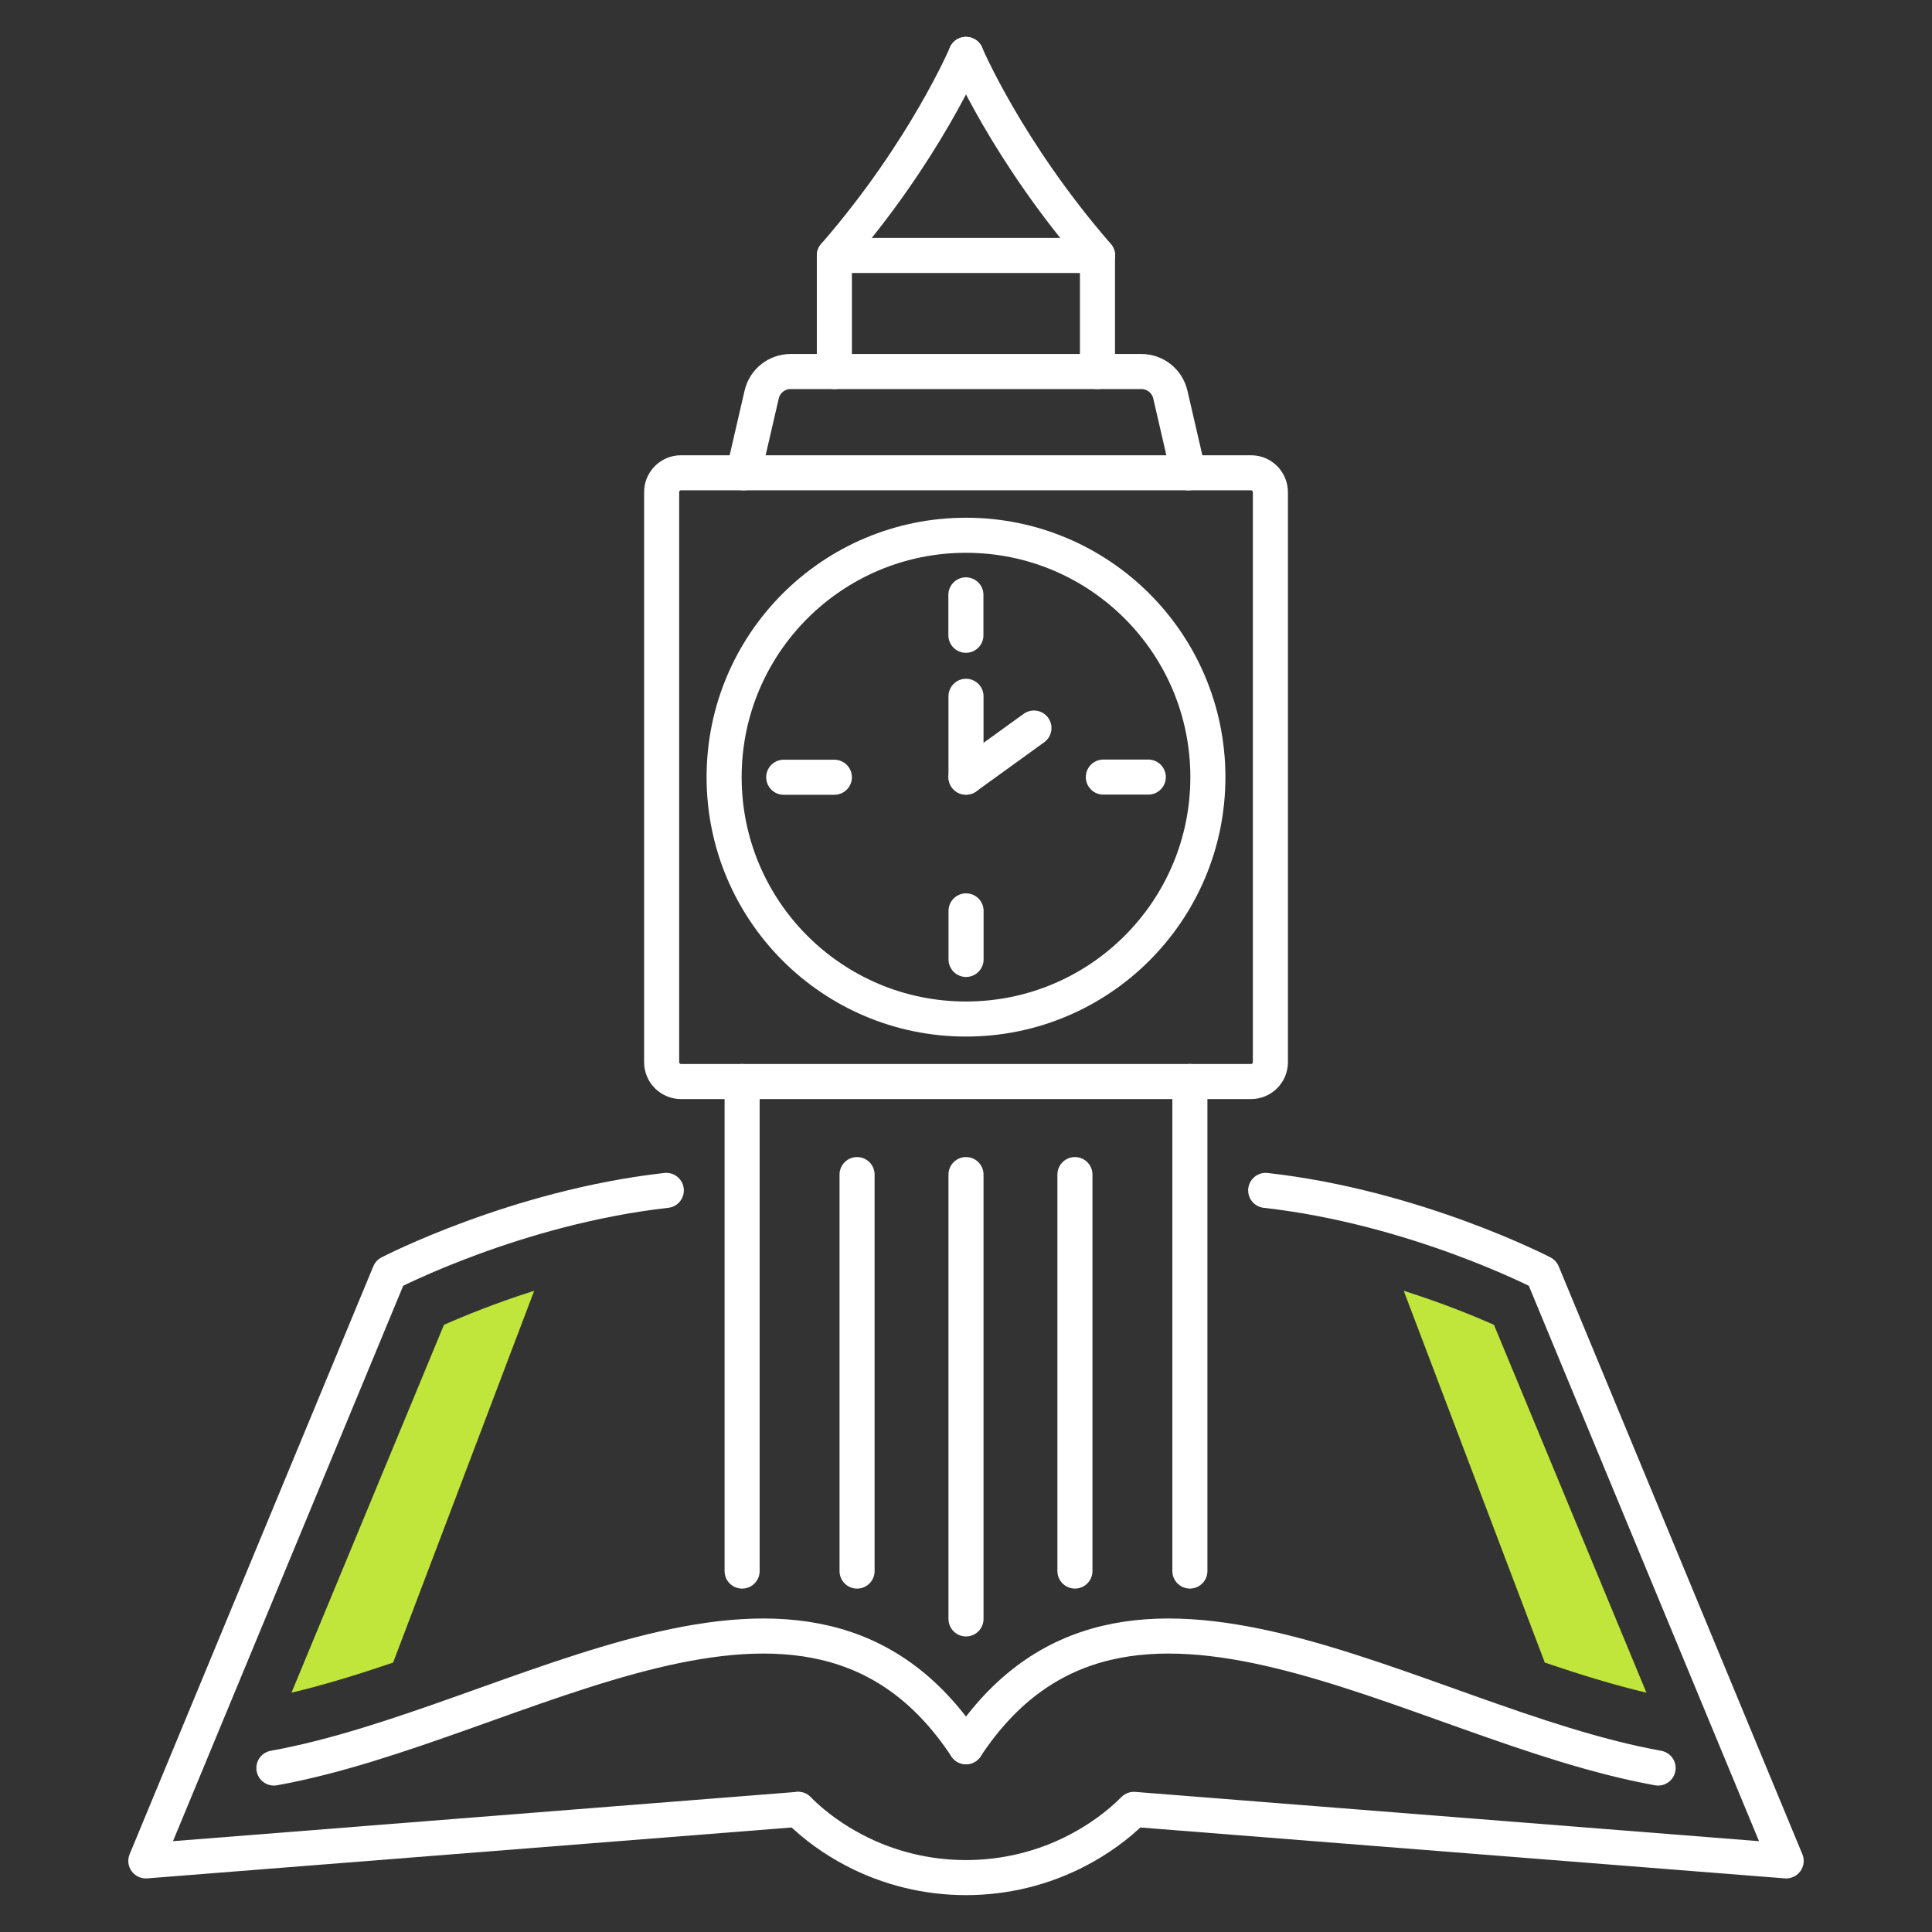
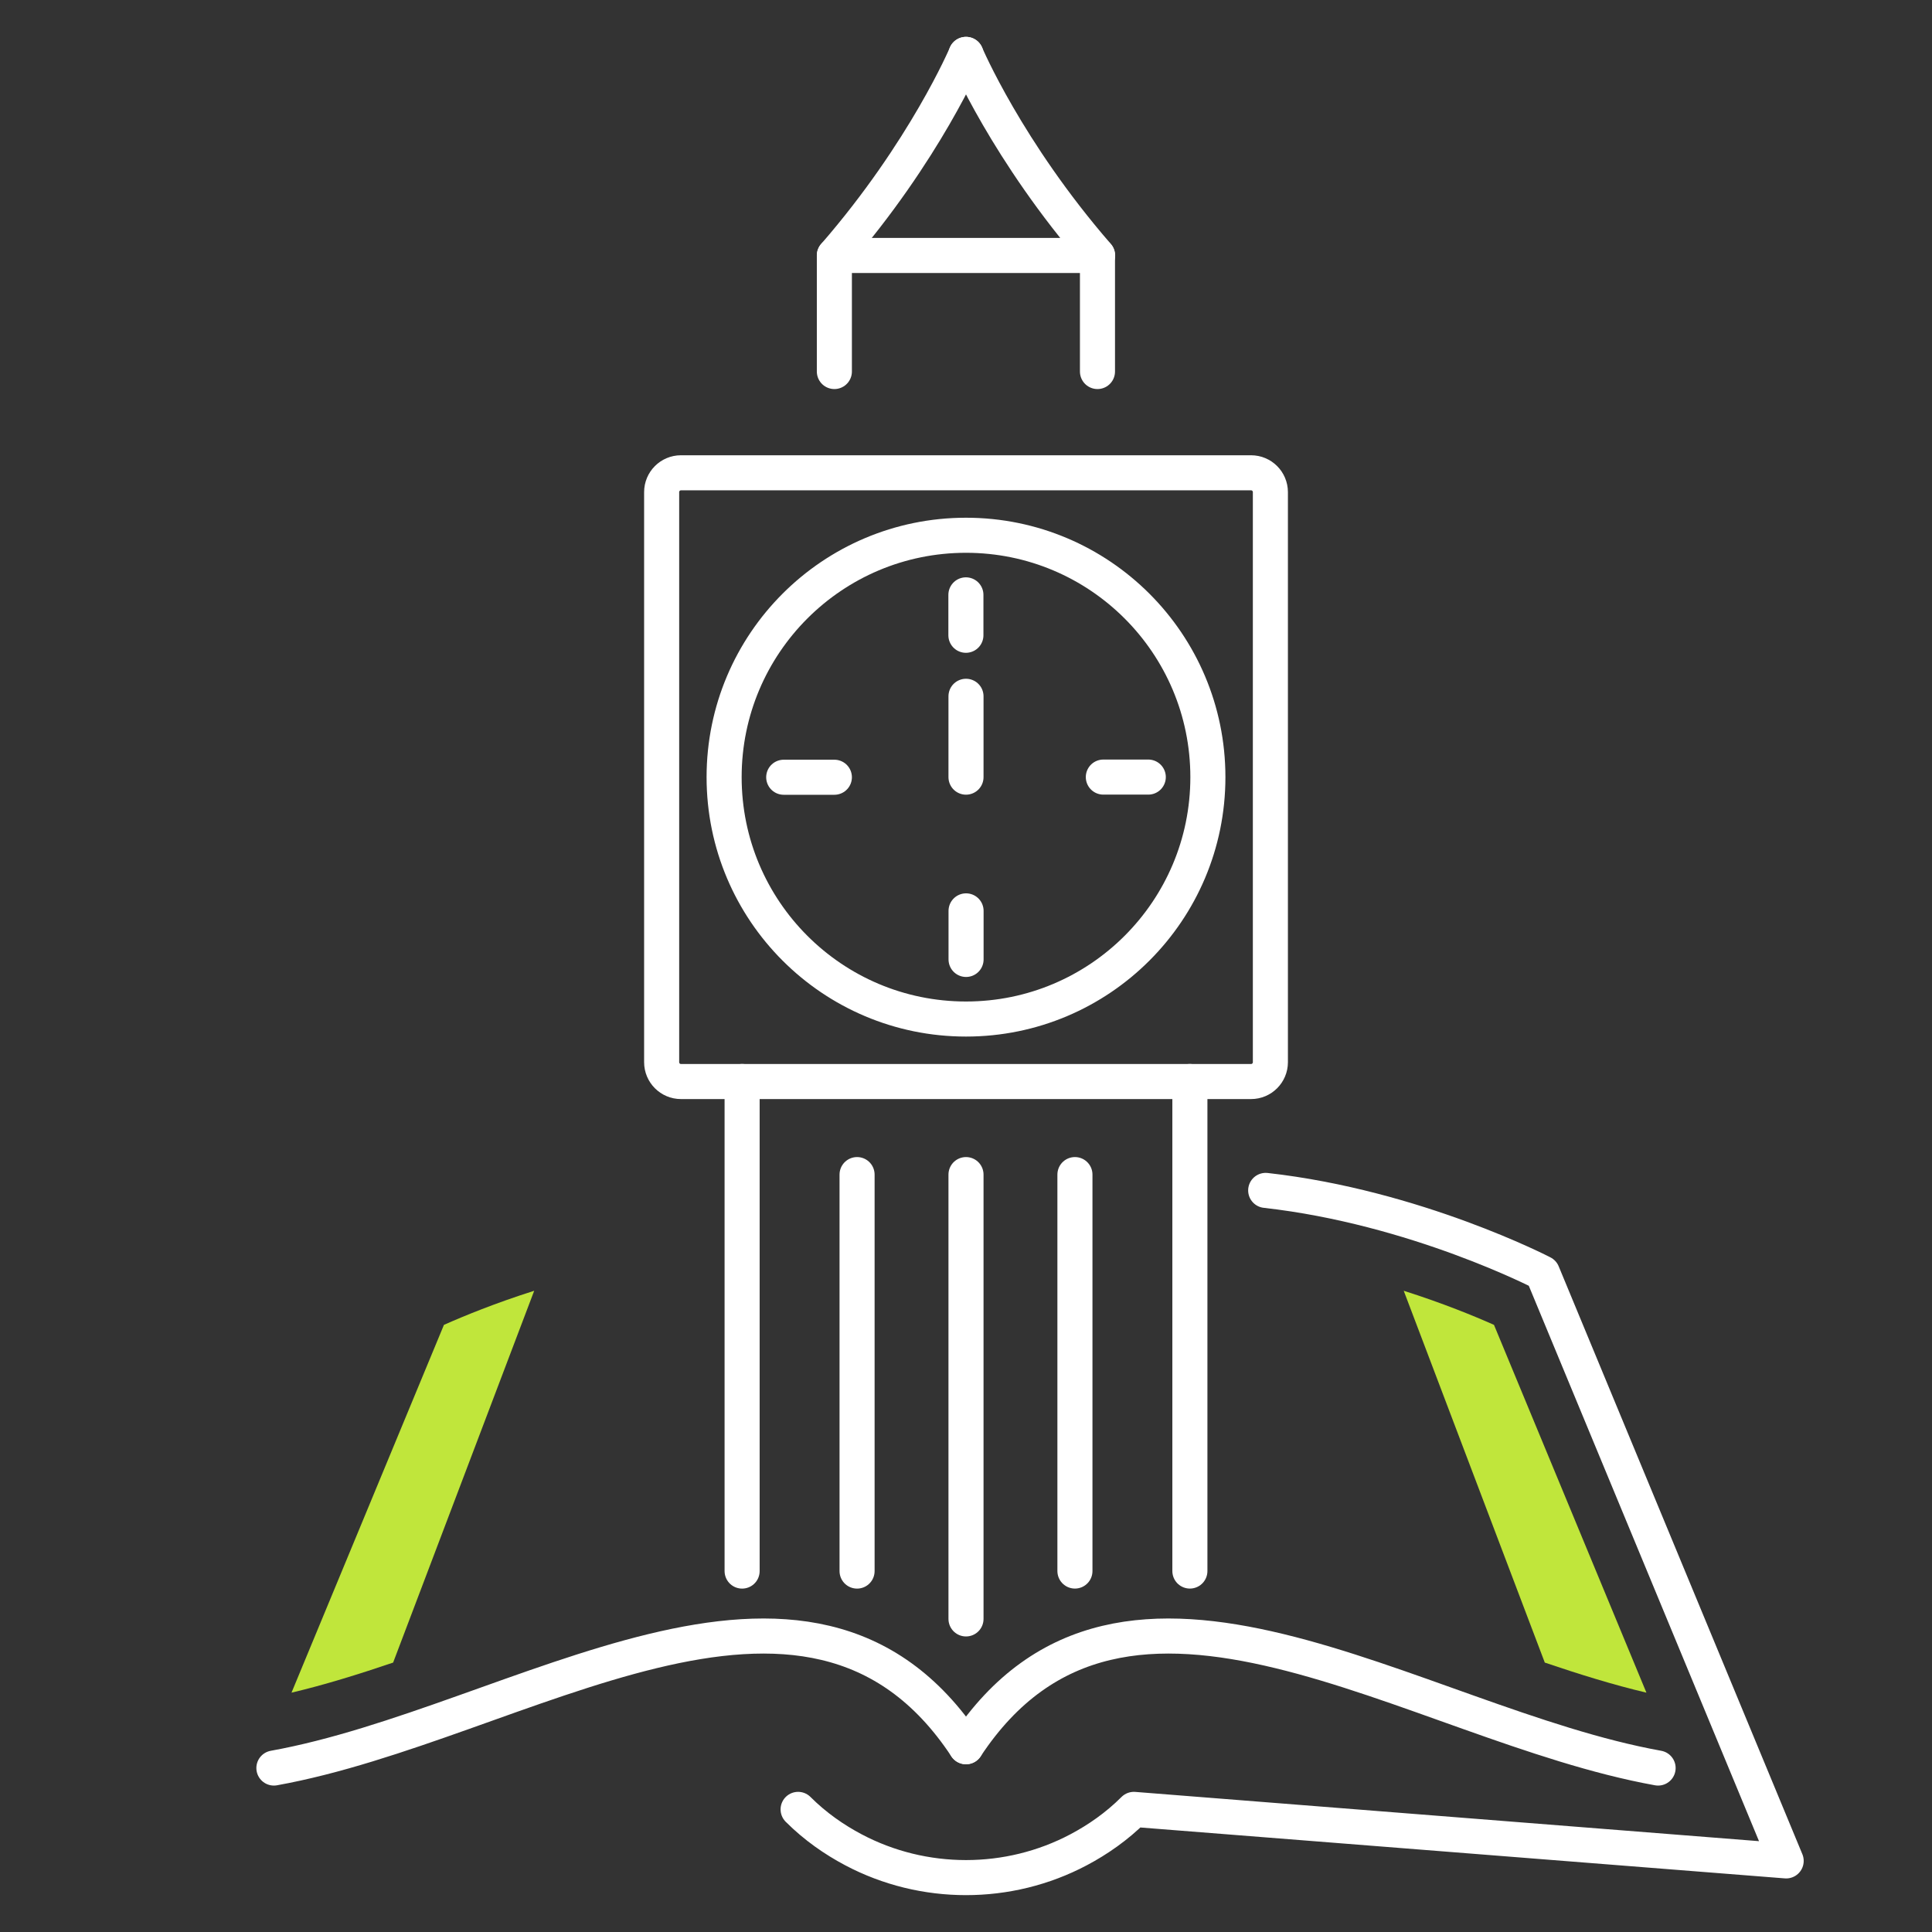
<svg xmlns="http://www.w3.org/2000/svg" x="0px" y="0px" viewBox="0 0 60 60" xml:space="preserve">
  <rect x="0" y="0" width="60" height="60" fill="#333333" stroke="none" />
  <g id="testimonials_and_video" />
  <g id="main_backgrounds" />
  <g id="footer" />
  <g id="grow" />
  <g id="play" />
  <g id="learn" />
  <g id="hero_and_promo" />
  <g id="header">
    <g>
-       <path fill="none" stroke="#FFFFFF" stroke-width="1.089" stroke-linecap="round" stroke-linejoin="round" stroke-miterlimit="10" d="   M24.786,56.192l-20.257,1.6l7.568-18.258c0,0,3.931-2.043,8.596-2.565" />
      <path fill="none" stroke="#FFFFFF" stroke-width="1.089" stroke-linecap="round" stroke-linejoin="round" stroke-miterlimit="10" d="   M30,54.246c4.909-7.43,13.886-0.708,21.494,0.662" />
      <path fill="none" stroke="#FFFFFF" stroke-width="1.089" stroke-linecap="round" stroke-linejoin="round" stroke-miterlimit="10" d="   M30,54.246c-4.909-7.43-13.886-0.708-21.494,0.662" />
      <g>
        <g>
          <g>
            <path fill="none" stroke="#FFFFFF" stroke-width="1.089" stroke-linecap="round" stroke-linejoin="round" stroke-miterlimit="10" d="      M24.786,56.192c0.534,0.534,1.127,0.942,1.716,1.254c2.175,1.153,4.821,1.153,6.996,0c0.589-0.312,1.182-0.72,1.716-1.254      l20.257,1.6l-7.568-18.258c0,0-3.931-2.043-8.596-2.565" />
          </g>
        </g>
      </g>
      <line fill="none" stroke="#FFFFFF" stroke-width="1.089" stroke-linecap="round" stroke-linejoin="round" stroke-miterlimit="10" x1="23.047" y1="33.587" x2="23.047" y2="48.791" />
      <line fill="none" stroke="#FFFFFF" stroke-width="1.089" stroke-linecap="round" stroke-linejoin="round" stroke-miterlimit="10" x1="36.953" y1="48.79" x2="36.953" y2="33.587" />
      <path fill="none" stroke="#FFFFFF" stroke-width="1.089" stroke-linecap="round" stroke-linejoin="round" stroke-miterlimit="10" d="   M38.852,14.683H21.148c-0.331,0-0.6,0.269-0.6,0.6v17.705c0,0.331,0.269,0.6,0.6,0.6h17.705c0.331,0,0.6-0.269,0.6-0.6V15.283   C39.452,14.951,39.184,14.683,38.852,14.683z" />
      <polyline fill="none" stroke="#FFFFFF" stroke-width="1.089" stroke-linecap="round" stroke-linejoin="round" stroke-miterlimit="10" points="   34.083,11.538 34.083,7.934 25.912,7.934 25.912,11.538   " />
      <path fill="none" stroke="#FFFFFF" stroke-width="1.089" stroke-linecap="round" stroke-linejoin="round" stroke-miterlimit="10" d="   M25.912,7.934c2.816-3.241,4.088-6.245,4.088-6.245" />
      <path fill="none" stroke="#FFFFFF" stroke-width="1.089" stroke-linecap="round" stroke-linejoin="round" stroke-miterlimit="10" d="   M34.088,7.934C31.272,4.692,30,1.689,30,1.689" />
      <g>
        <line fill="none" stroke="#FFFFFF" stroke-width="1.089" stroke-linecap="round" stroke-linejoin="round" stroke-miterlimit="10" x1="26.617" y1="48.791" x2="26.617" y2="36.478" />
        <line fill="none" stroke="#FFFFFF" stroke-width="1.089" stroke-linecap="round" stroke-linejoin="round" stroke-miterlimit="10" x1="30" y1="50.277" x2="30" y2="36.478" />
        <line fill="none" stroke="#FFFFFF" stroke-width="1.089" stroke-linecap="round" stroke-linejoin="round" stroke-miterlimit="10" x1="33.383" y1="48.79" x2="33.383" y2="36.478" />
      </g>
-       <path fill="none" stroke="#FFFFFF" stroke-width="1.089" stroke-linecap="round" stroke-linejoin="round" stroke-miterlimit="10" d="   M36.907,14.683l-0.561-2.429c-0.097-0.419-0.47-0.716-0.899-0.716H24.553c-0.43,0-0.803,0.297-0.899,0.716l-0.561,2.429" />
      <g>
        <path fill="none" stroke="#FFFFFF" stroke-width="1.089" stroke-linecap="round" stroke-linejoin="round" stroke-miterlimit="10" d="    M37.512,24.135c0-4.149-3.363-7.512-7.512-7.512c-4.149,0-7.512,3.363-7.512,7.512c0,4.149,3.363,7.512,7.512,7.512    C34.149,31.647,37.512,28.284,37.512,24.135z" />
        <line fill="none" stroke="#FFFFFF" stroke-width="1.089" stroke-linecap="round" stroke-linejoin="round" stroke-miterlimit="10" x1="30" y1="24.135" x2="30" y2="21.624" />
-         <line fill="none" stroke="#FFFFFF" stroke-width="1.089" stroke-linecap="round" stroke-linejoin="round" stroke-miterlimit="10" x1="30" y1="24.135" x2="32.11" y2="22.61" />
        <line fill="none" stroke="#FFFFFF" stroke-width="1.089" stroke-linecap="round" stroke-linejoin="round" stroke-miterlimit="10" x1="29.997" y1="19.729" x2="29.997" y2="18.474" />
        <line fill="none" stroke="#FFFFFF" stroke-width="1.089" stroke-linecap="round" stroke-linejoin="round" stroke-miterlimit="10" x1="25.912" y1="24.138" x2="24.339" y2="24.138" />
        <line fill="none" stroke="#FFFFFF" stroke-width="1.089" stroke-linecap="round" stroke-linejoin="round" stroke-miterlimit="10" x1="30.002" y1="28.288" x2="30.002" y2="29.796" />
        <line fill="none" stroke="#FFFFFF" stroke-width="1.089" stroke-linecap="round" stroke-linejoin="round" stroke-miterlimit="10" x1="34.265" y1="24.133" x2="35.661" y2="24.133" />
      </g>
      <path fill="#C0E63B" d="M9.053,52.567c1.019-0.24,2.083-0.57,3.156-0.934l4.381-11.547c-1.208,0.383-2.192,0.787-2.803,1.059   L9.053,52.567z" />
      <path fill="#C0E63B" d="M51.131,52.567c-1.019-0.24-2.083-0.57-3.156-0.934l-4.381-11.547c1.208,0.383,2.192,0.787,2.803,1.059   L51.131,52.567z" />
    </g>
  </g>
</svg>